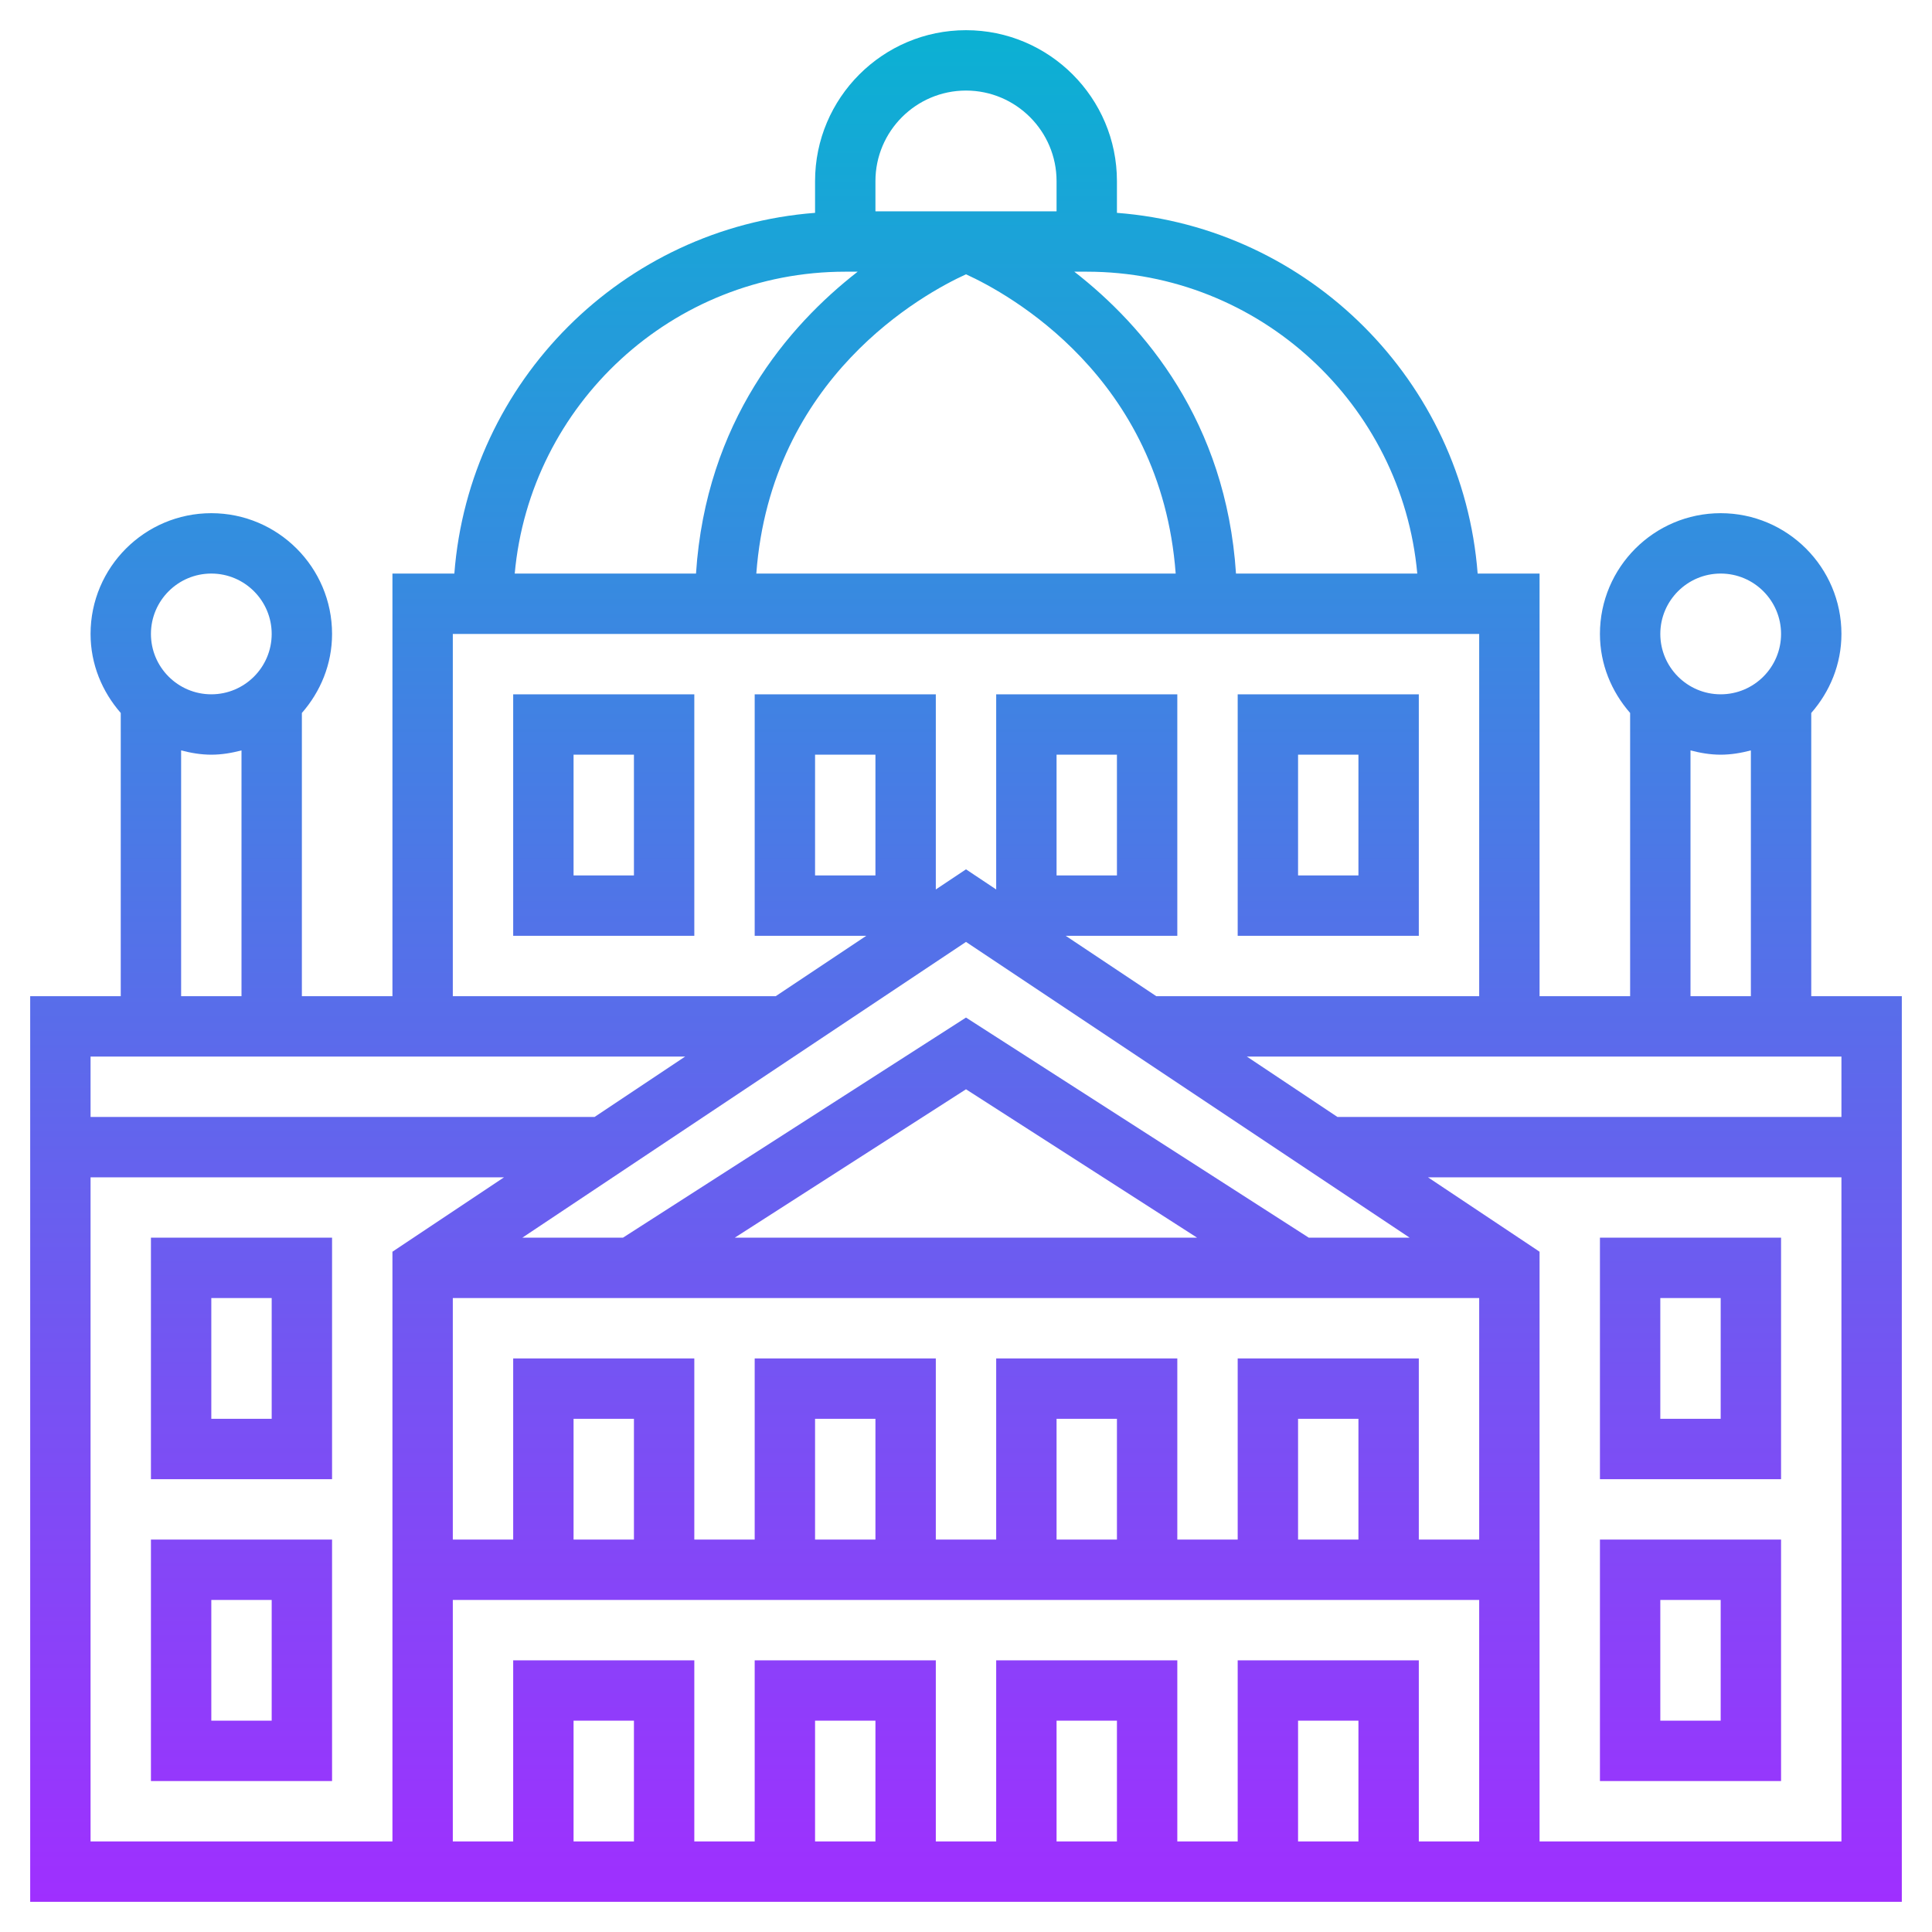
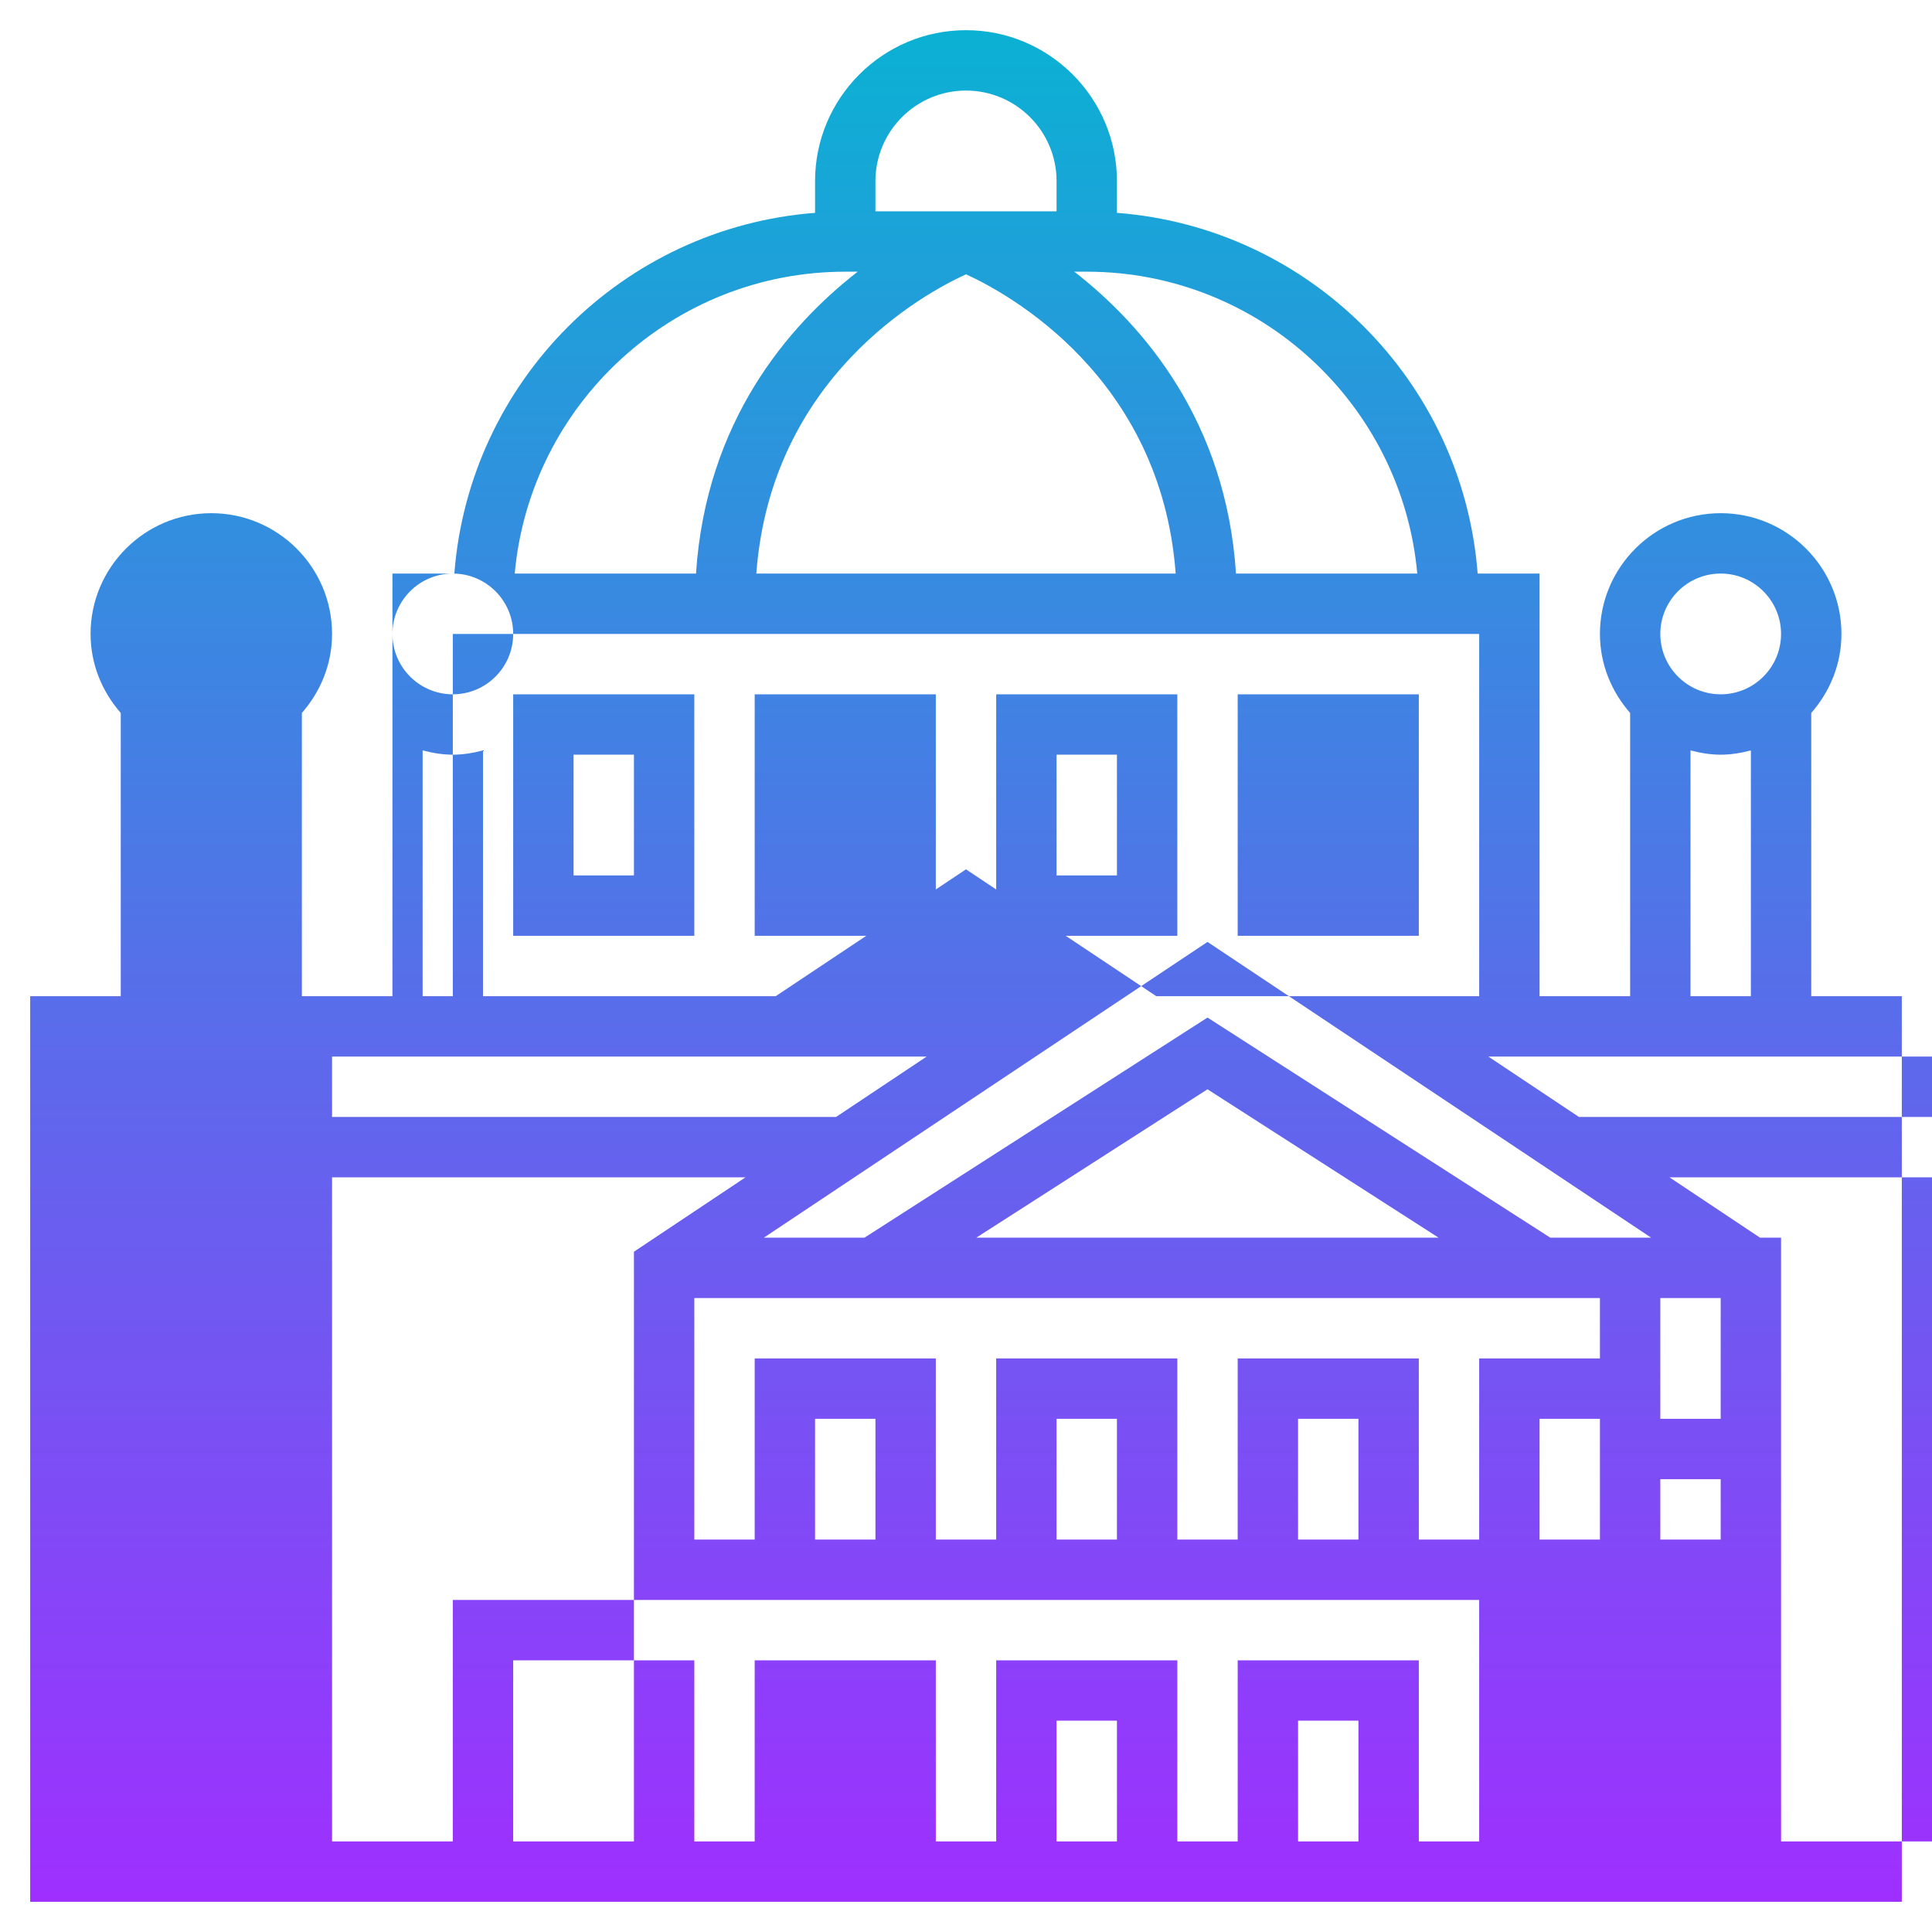
<svg xmlns="http://www.w3.org/2000/svg" id="Layer_5" enable-background="new 0 0 64 64" height="512" viewBox="0 0 64 64" width="512">
  <linearGradient id="SVGID_1_" gradientUnits="userSpaceOnUse" x1="32" x2="32" y1="63" y2="1">
    <stop offset="0" stop-color="#9f2fff" />
    <stop offset="1" stop-color="#0bb1d3" />
  </linearGradient>
-   <path d="m53 49h6v-8h-6zm2-6h2v4h-2zm-2 16h6v-8h-6zm2-6h2v4h-2zm-50-12v8h6v-8zm4 6h-2v-4h2zm-4 12h6v-8h-6zm2-6h2v4h-2zm40-30h-6v8h6zm-2 6h-2v-4h2zm-28 2h6v-8h-6zm2-6h2v4h-2zm41-1.382c.615-.703 1-1.612 1-2.618 0-2.206-1.794-4-4-4s-4 1.794-4 4c0 1.005.385 1.914 1 2.618v9.382h-3v-14h-2.051c-.488-6.37-5.579-11.461-11.949-11.949v-1.051c0-2.757-2.243-5-5-5s-5 2.243-5 5v1.051c-6.37.488-11.461 5.579-11.949 11.949h-2.051v14h-3v-9.382c.615-.703 1-1.612 1-2.618 0-2.206-1.794-4-4-4s-4 1.794-4 4c0 1.005.385 1.914 1 2.618v9.382h-3v30h62v-30h-3zm-3-4.618c1.103 0 2 .897 2 2s-.897 2-2 2-2-.897-2-2 .897-2 2-2zm-1 5.858c.322.084.653.142 1 .142s.678-.058 1-.142v8.142h-2zm-9.051-5.858h-6.005c-.33-5.038-3.051-8.208-5.356-10h.412c5.728 0 10.442 4.402 10.949 10zm-14.949-9.913c1.399.637 6.461 3.401 6.946 9.913h-13.892c.485-6.512 5.547-9.276 6.946-9.913zm0-6.087c1.654 0 3 1.346 3 3v1h-6v-1c0-1.654 1.346-3 3-3zm-4 6h.412c-2.305 1.792-5.026 4.962-5.356 10h-6.005c.507-5.598 5.221-10 10.949-10zm-13 12h34v12h-10.697l-3-2h3.697v-8h-6v6.465l-1-.667-1 .667v-6.465h-6v8h3.697l-3 2h-10.697zm30 40h-2v-4h2zm-4-6v6h-2v-6h-6v6h-2v-6h-6v6h-2v-6h-6v6h-2v-8h34v8h-2v-6zm-4 6h-2v-4h2zm-8 0h-2v-4h2zm-8 0h-2v-4h2zm-6-18h34v8h-2v-6h-6v6h-2v-6h-6v6h-2v-6h-6v6h-2v-6h-6v6h-2zm9.34-2 7.66-4.916 7.656 4.916zm20.66 10h-2v-4h2zm-8 0h-2v-4h2zm-8 0h-2v-4h2zm-8 0h-2v-4h2zm22.356-10-11.356-7.292-11.364 7.292h-3.334l14.698-9.798 14.697 9.798zm-14.356-12h-2v-4h2zm6 0v-4h2v4zm-28-10c1.103 0 2 .897 2 2s-.897 2-2 2-2-.897-2-2 .897-2 2-2zm-1 5.858c.322.084.653.142 1 .142s.678-.058 1-.142v8.142h-2zm16.697 10.142-3 2h-16.697v-2zm-19.697 4h13.697l-3.697 2.465v19.535h-10zm48 22v-19.535l-3.697-2.465h13.697v22zm10-24h-16.697l-3-2h19.697z" fill="url(#SVGID_1_)" />
+   <path d="m53 49h6v-8h-6zm2-6h2v4h-2zm-2 16h6v-8h-6zm2-6h2v4h-2zm-50-12v8h6v-8zm4 6h-2v-4h2zm-4 12h6v-8h-6zm2-6h2v4h-2zm40-30h-6v8h6zm-2 6h-2v-4h2zm-28 2h6v-8h-6zm2-6h2v4h-2zm41-1.382c.615-.703 1-1.612 1-2.618 0-2.206-1.794-4-4-4s-4 1.794-4 4c0 1.005.385 1.914 1 2.618v9.382h-3v-14h-2.051c-.488-6.37-5.579-11.461-11.949-11.949v-1.051c0-2.757-2.243-5-5-5s-5 2.243-5 5v1.051c-6.37.488-11.461 5.579-11.949 11.949h-2.051v14h-3v-9.382c.615-.703 1-1.612 1-2.618 0-2.206-1.794-4-4-4s-4 1.794-4 4c0 1.005.385 1.914 1 2.618v9.382h-3v30h62v-30h-3zm-3-4.618c1.103 0 2 .897 2 2s-.897 2-2 2-2-.897-2-2 .897-2 2-2zm-1 5.858c.322.084.653.142 1 .142s.678-.058 1-.142v8.142h-2zm-9.051-5.858h-6.005c-.33-5.038-3.051-8.208-5.356-10h.412c5.728 0 10.442 4.402 10.949 10zm-14.949-9.913c1.399.637 6.461 3.401 6.946 9.913h-13.892c.485-6.512 5.547-9.276 6.946-9.913zm0-6.087c1.654 0 3 1.346 3 3v1h-6v-1c0-1.654 1.346-3 3-3zm-4 6h.412c-2.305 1.792-5.026 4.962-5.356 10h-6.005c.507-5.598 5.221-10 10.949-10zm-13 12h34v12h-10.697l-3-2h3.697v-8h-6v6.465l-1-.667-1 .667v-6.465h-6v8h3.697l-3 2h-10.697zm30 40h-2v-4h2zm-4-6v6h-2v-6h-6v6h-2v-6h-6v6h-2v-6h-6v6h-2v-8h34v8h-2v-6zm-4 6h-2v-4h2zm-8 0h-2v-4h2zh-2v-4h2zm-6-18h34v8h-2v-6h-6v6h-2v-6h-6v6h-2v-6h-6v6h-2v-6h-6v6h-2zm9.34-2 7.66-4.916 7.656 4.916zm20.66 10h-2v-4h2zm-8 0h-2v-4h2zm-8 0h-2v-4h2zm-8 0h-2v-4h2zm22.356-10-11.356-7.292-11.364 7.292h-3.334l14.698-9.798 14.697 9.798zm-14.356-12h-2v-4h2zm6 0v-4h2v4zm-28-10c1.103 0 2 .897 2 2s-.897 2-2 2-2-.897-2-2 .897-2 2-2zm-1 5.858c.322.084.653.142 1 .142s.678-.058 1-.142v8.142h-2zm16.697 10.142-3 2h-16.697v-2zm-19.697 4h13.697l-3.697 2.465v19.535h-10zm48 22v-19.535l-3.697-2.465h13.697v22zm10-24h-16.697l-3-2h19.697z" fill="url(#SVGID_1_)" />
</svg>